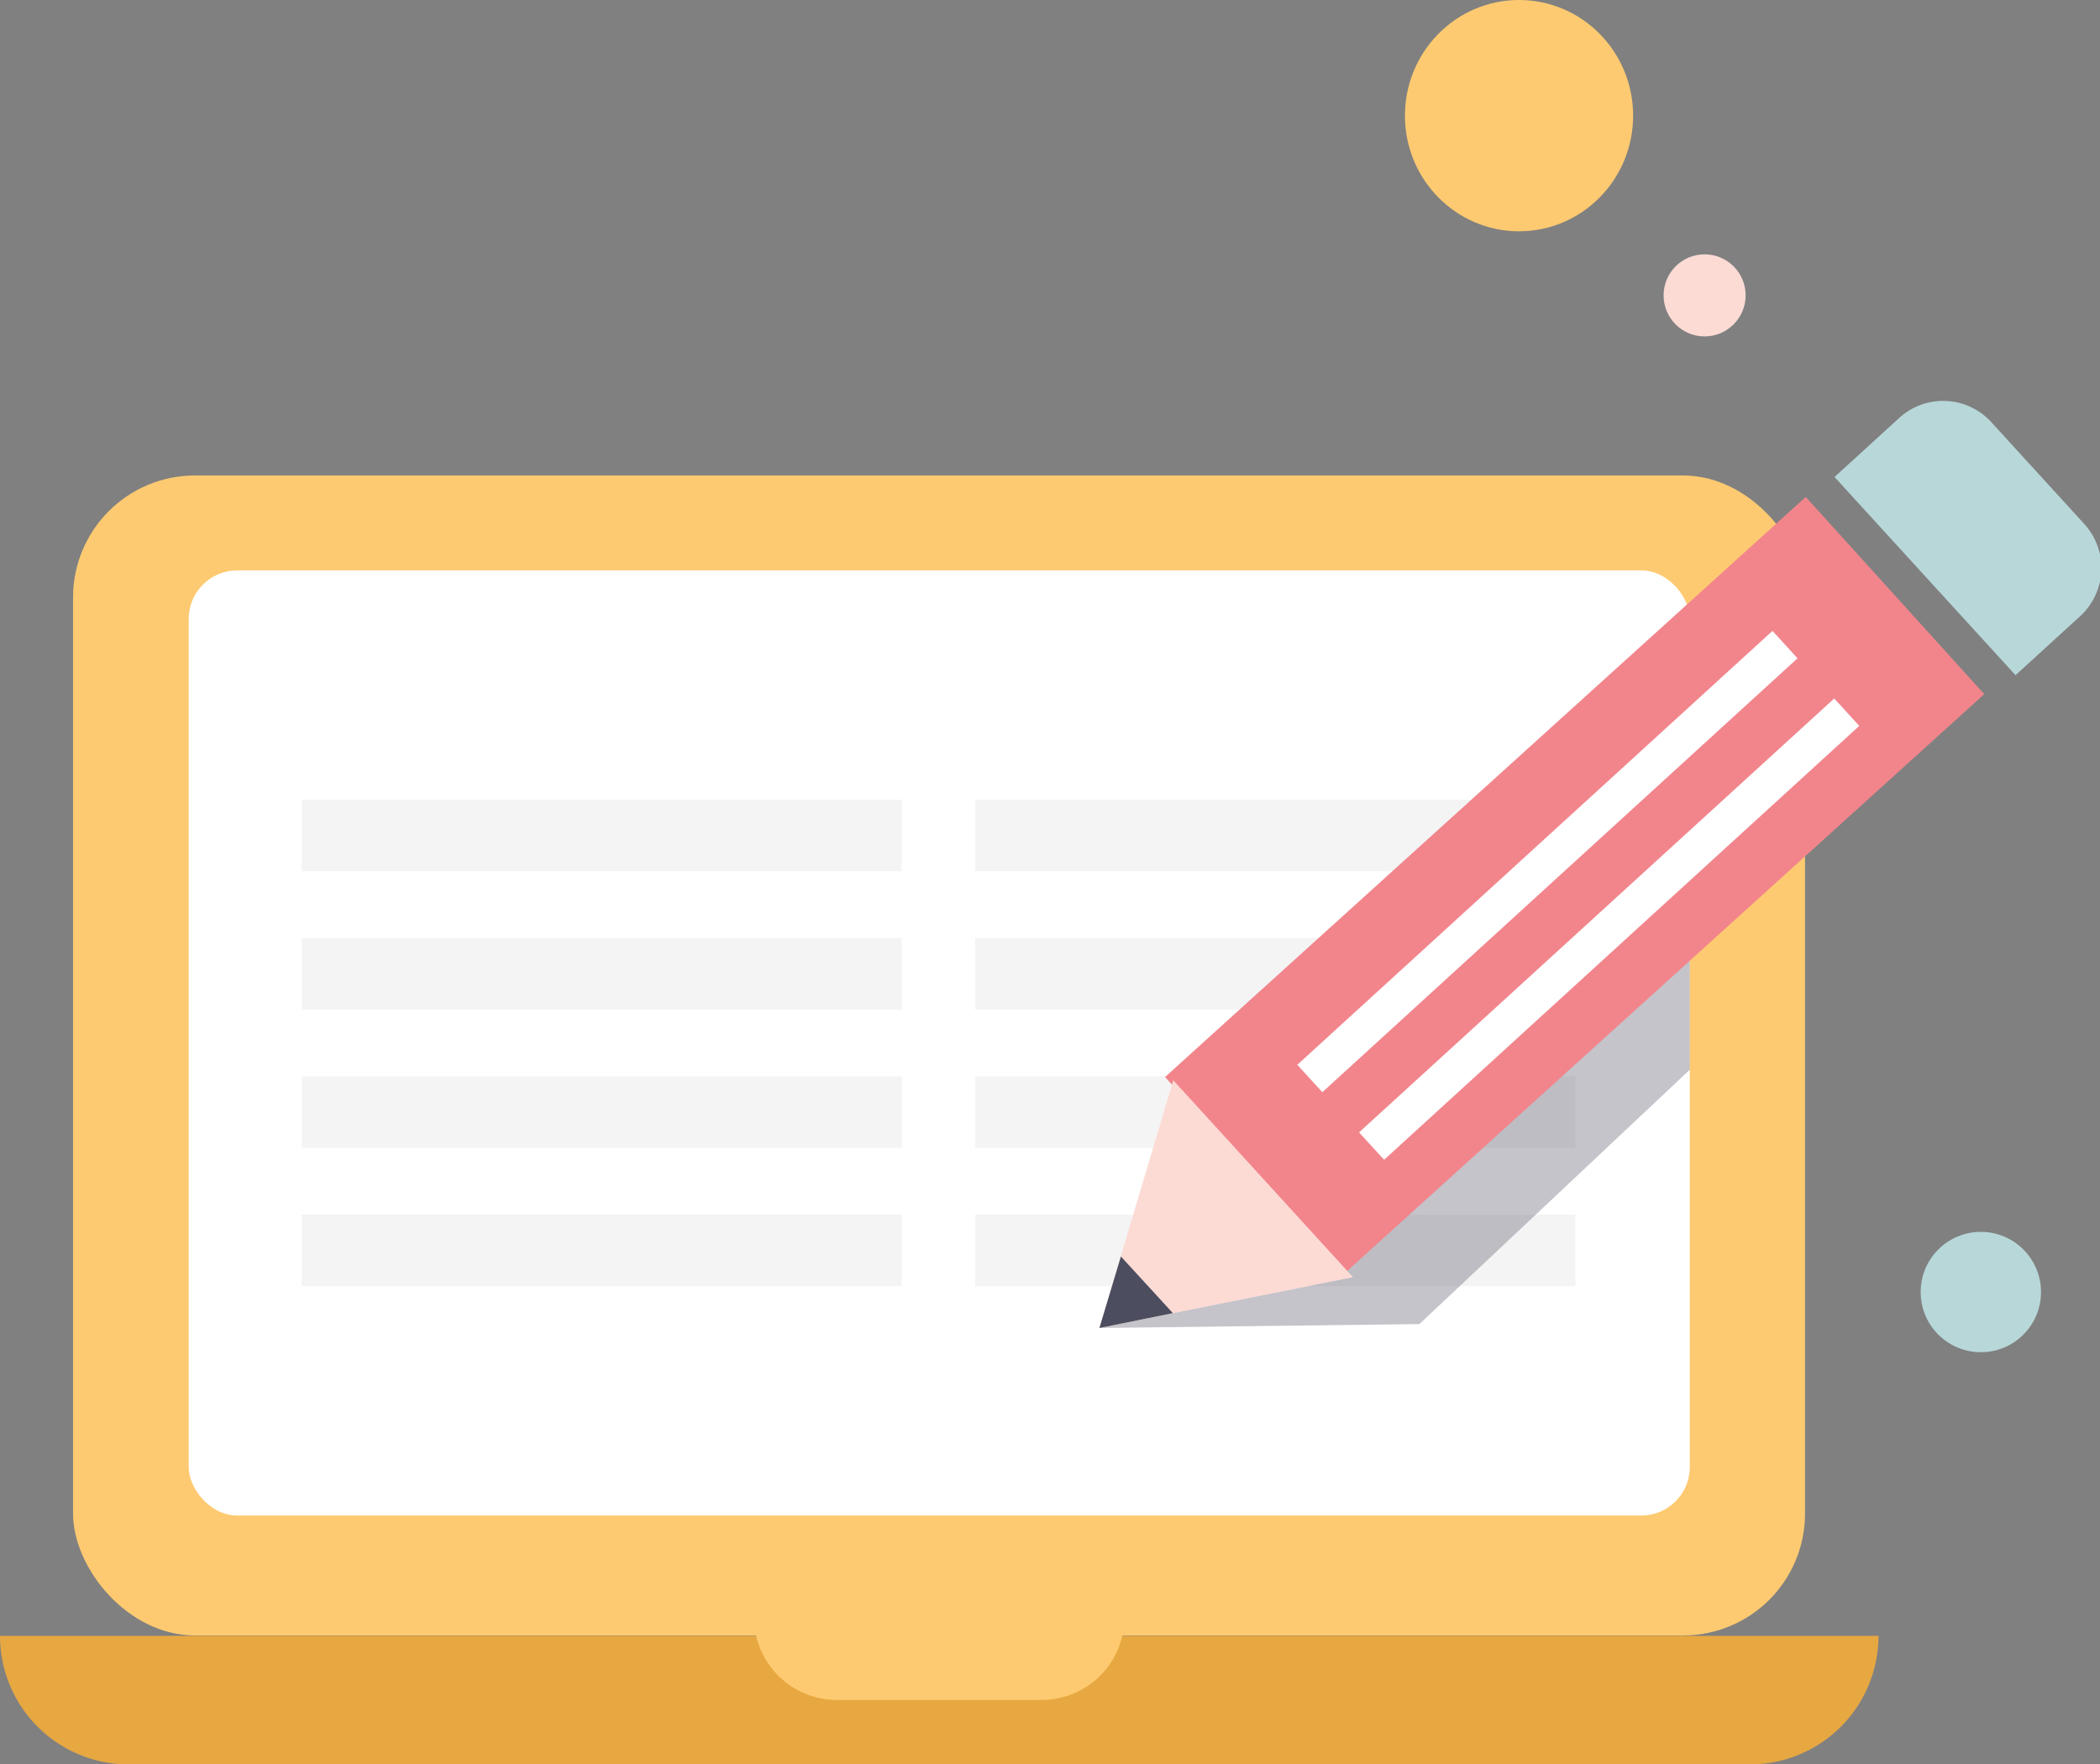
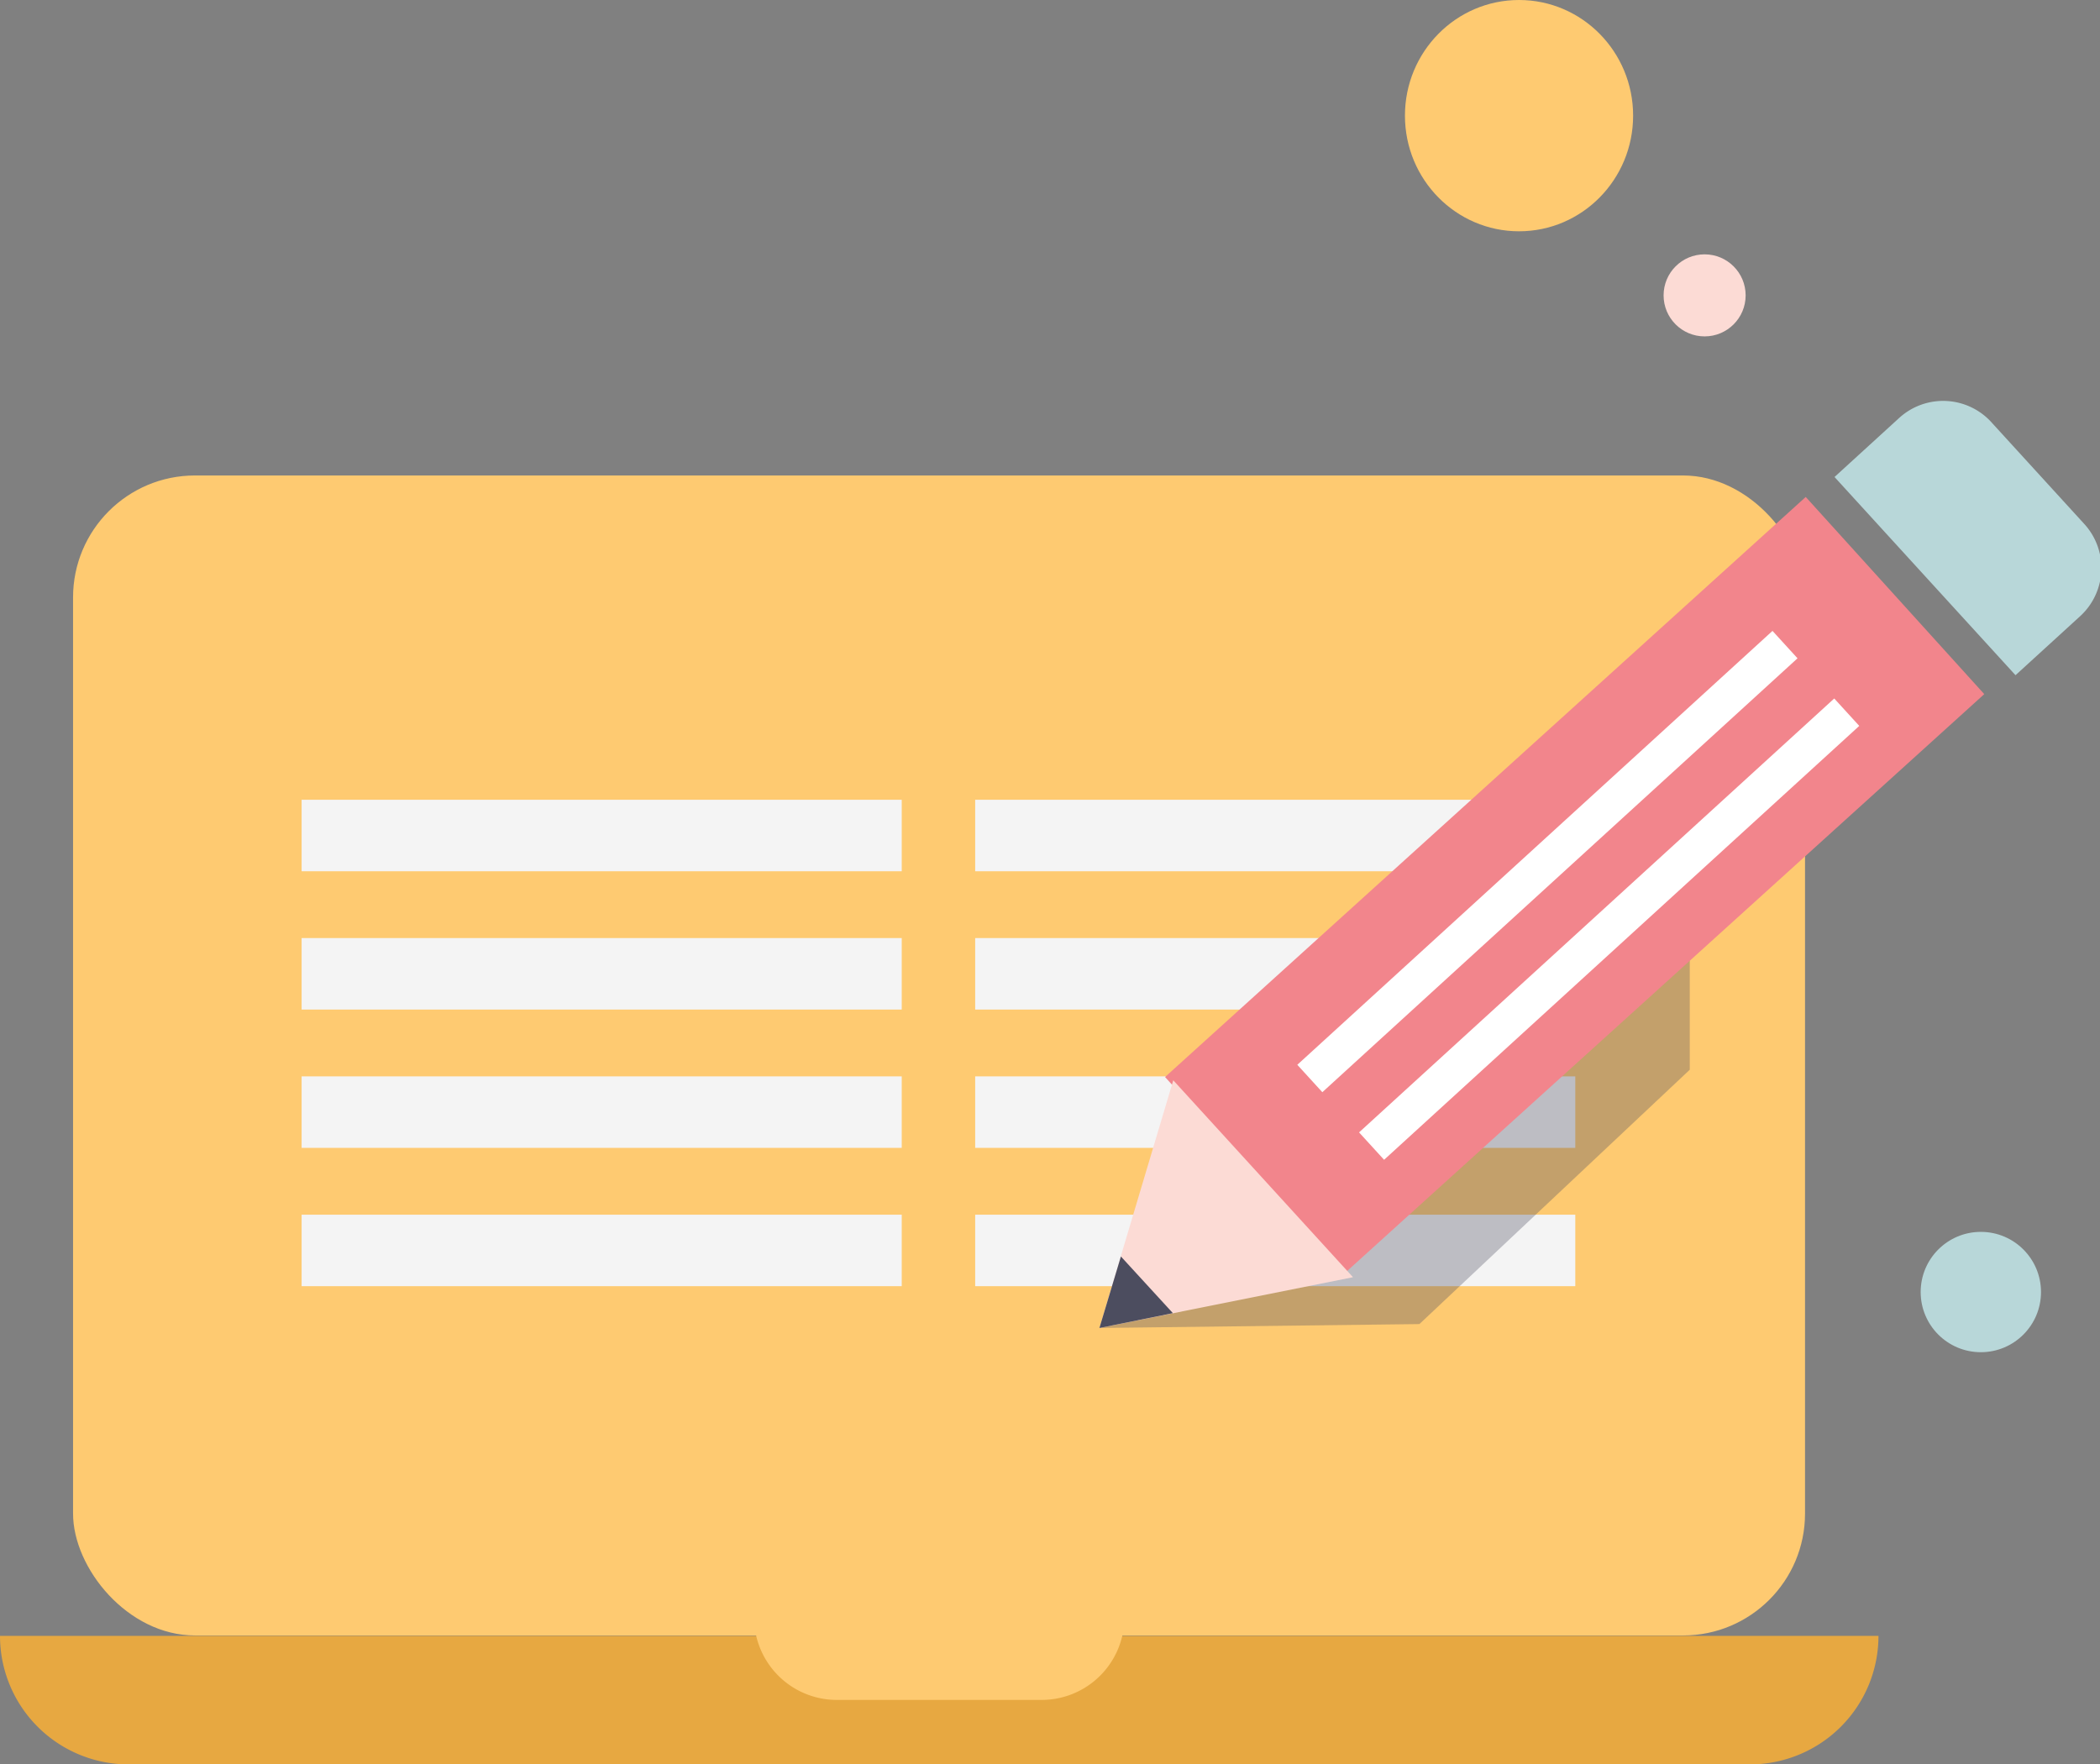
<svg xmlns="http://www.w3.org/2000/svg" viewBox="0 0 53.75 45.16">
  <rect x="0" y="0" width="53.75" height="45.16" fill="#808080" stroke="none" />
  <g id="Layer_2" data-name="Layer 2">
    <g id="Layer_1-2" data-name="Layer 1">
      <rect x="1.87" y="12.17" width="44.33" height="29.69" rx="3.12" fill="#feca71" />
-       <rect x="4.83" y="14.6" width="38.42" height="24.19" rx="1.24" fill="#fff" />
      <path d="M0,41.87H48.08a0,0,0,0,1,0,0v0a3.29,3.29,0,0,1-3.29,3.29H3.29A3.29,3.29,0,0,1,0,41.87v0a0,0,0,0,1,0,0Z" fill="#e7a841" />
      <path d="M19.3,41.4a2.12,2.12,0,0,0,2.12,2.11h5.24a2.12,2.12,0,0,0,2.12-2.11Z" fill="#feca71" />
      <rect x="7.72" y="20.47" width="15.36" height="1.83" fill="#f4f4f4" />
      <rect x="24.96" y="20.47" width="15.36" height="1.83" fill="#f4f4f4" />
      <rect x="7.72" y="24.01" width="15.36" height="1.83" fill="#f4f4f4" />
      <rect x="24.96" y="24.01" width="15.36" height="1.83" fill="#f4f4f4" />
      <rect x="7.72" y="27.55" width="15.36" height="1.83" fill="#f4f4f4" />
      <rect x="24.96" y="27.55" width="15.36" height="1.83" fill="#f4f4f4" />
      <rect x="7.72" y="31.09" width="15.36" height="1.83" fill="#f4f4f4" />
      <rect x="24.96" y="31.09" width="15.36" height="1.83" fill="#f4f4f4" />
      <polygon points="28.14 33.99 36.33 33.89 43.25 27.38 43.25 23.79 28.14 33.99" fill="#4c4d5f" opacity="0.33" />
      <rect x="37.1" y="11.62" width="6.82" height="22.16" transform="matrix(0.67, 0.74, -0.74, 0.67, 29.96, -22.52)" fill="#f2858c" />
      <rect x="39.13" y="13.81" width="0.95" height="16.47" transform="translate(29.18 -22.06) rotate(47.6)" fill="#fff" />
      <rect x="40.71" y="15.55" width="0.95" height="16.47" transform="translate(30.98 -22.67) rotate(47.6)" fill="#fff" />
      <path d="M49,11.45h3.49a1.67,1.67,0,0,1,1.67,1.67v2.24a0,0,0,0,1,0,0H47.29a0,0,0,0,1,0,0V13.11A1.67,1.67,0,0,1,49,11.45Z" transform="translate(26.41 -33.07) rotate(47.6)" fill="#b8d7d9" />
      <polygon points="28.14 33.99 28.14 33.99 30.03 27.65 34.63 32.69 28.14 33.99" fill="#fcdbd5" />
      <polygon points="28.69 32.16 28.14 33.99 30.02 33.61 28.69 32.16" fill="#4c4d5f" />
      <ellipse cx="38.88" cy="2.96" rx="2.92" ry="2.96" fill="#feca71" />
      <circle cx="43.63" cy="7.56" r="1.05" fill="#fcdbd5" />
      <circle cx="50.7" cy="33.07" r="1.54" fill="#b8d7d9" />
    </g>
  </g>
</svg>